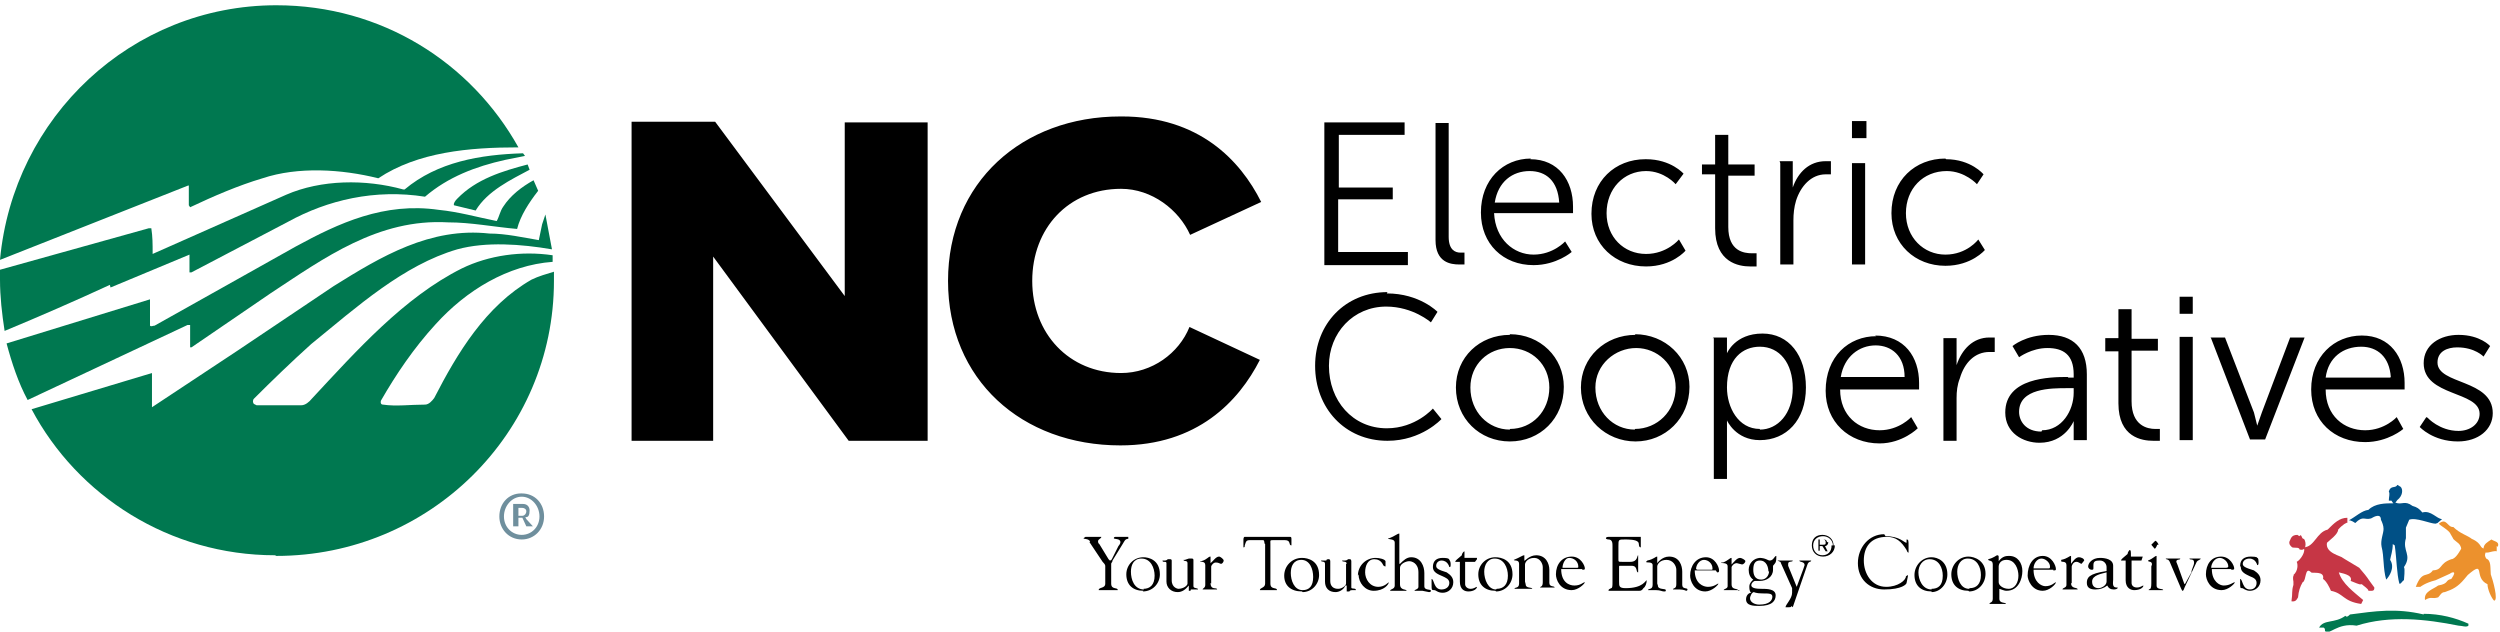
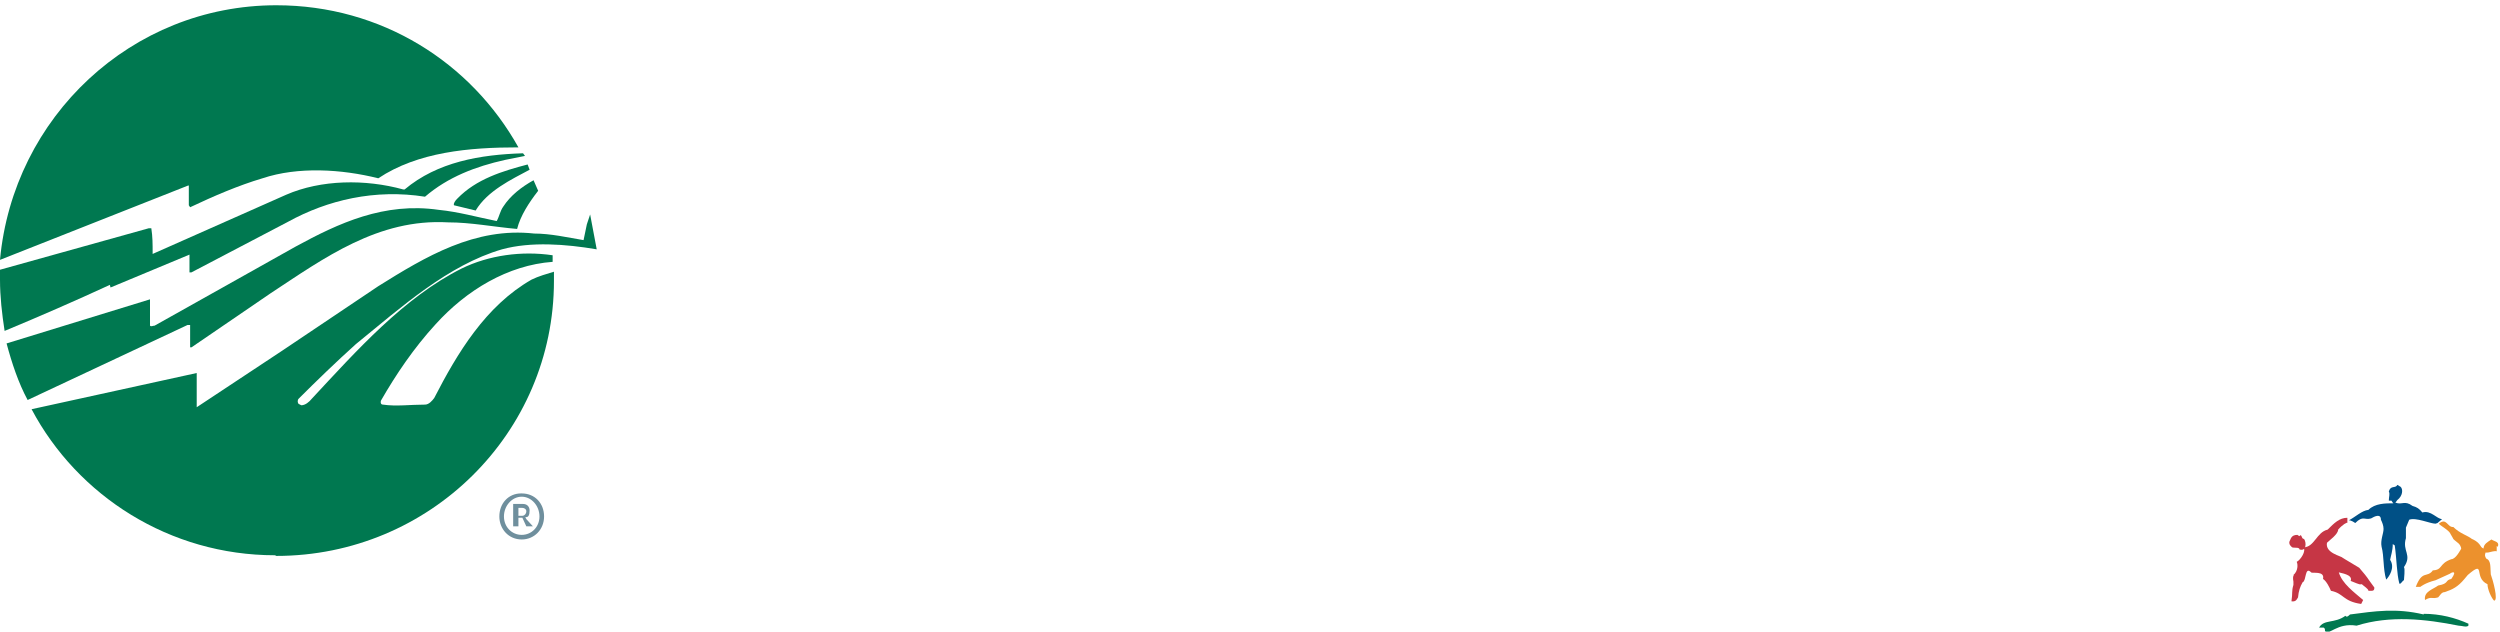
<svg xmlns="http://www.w3.org/2000/svg" width="380" height="96" viewBox="0 0 380 96">
  <g fill="none">
-     <path fill="#000" d="M129 67l-20.6-28v28H96V18.5h12.7L128.4 45V18.6H141V67h-12zm41.5-49.3c11.7 0 18 6.6 21.2 13l-10.8 5c-1.7-3.8-5.8-7-10.5-7-8 0-13.5 6-13.5 14s5.6 14 13.5 14c4.7 0 8.8-3 10.4-7l10.7 5c-3.2 6.3-9.5 13-21.2 13-15 0-26.2-10-26.2-25s11.3-25 26.2-25zm43 1v1.8h-10v8h8.2v1.8h-8.3v8H214v2h-12.7V18.6h12.2zm4.7 0h2V36c0 2 1 2.4 1.8 2.4h.6v1.8h-.8c-1.3 0-3.6-.3-3.6-3.7v-18zM237 30.8c-.2-3.3-2-4.8-4.5-4.8-2.6 0-4.8 1.6-5.3 4.8h9.8zm-4.4-6.6c4.3 0 6.5 3.3 6.5 7.2v1h-12c.2 4 3 6.3 6 6.3s4.8-2 4.8-2l1 1.6s-2.3 2-5.8 2c-4.6 0-8-3.2-8-8 0-5 3.4-8.2 7.6-8.2zm17.6 0c3.8 0 5.7 2.2 5.7 2.2l-1.2 1.6s-1.7-2-4.5-2c-3.4 0-6 2.7-6 6.4 0 3.6 2.6 6.2 6 6.2 3.2 0 5-2.2 5-2.2l1 1.7s-2 2.4-6 2.4c-4.7 0-8.3-3.3-8.3-8 0-5 3.6-8.3 8.2-8.3zm10.5 2.3h-2V25h2v-4.5h2V25h4v1.7h-4v7.8c0 3.7 2.4 4 3.6 4h.7v2h-1c-1.7 0-5.3-.6-5.3-5.8v-8zm9.8-2h2v4c.8-2.3 2.5-4 5-4h.8v2h-.8c-2.2 0-3.8 1.8-4.5 4-.3 1-.4 2-.4 3v6.7h-2V24.8zm11 15.7h2V24.8h-2v15.6zm0-19.2h2.2v-2.6h-2.2v2.6zm14.3 3.2c3.8 0 5.7 2.3 5.7 2.3l-1 1.5s-1.8-2-4.6-2c-3.6 0-6.2 2.7-6.2 6.4s2.7 6.3 6 6.3 5-2.3 5-2.3l1 1.6s-2 2.4-6 2.4c-4.6 0-8.2-3.3-8.2-8 0-5 3.6-8.3 8.2-8.3zm-85 20.4c5 0 7.7 2.8 7.7 2.8l-1 1.6s-2.7-2.4-6.8-2.4c-5 0-8.7 4-8.7 9 0 5.3 3.6 9.5 8.8 9.5 4.4 0 7-3 7-3l1.3 1.6s-3 3.3-8.2 3.3c-6.5 0-11-5-11-11.4s4.6-11.2 11-11.2zm18.7 20.6c3.4 0 6-2.7 6-6.3 0-3.5-2.7-6-6-6s-6 2.5-6 6c0 3.7 2.7 6.4 6 6.4zm0-14.4c4.6 0 8.2 3.5 8.2 8 0 4.8-3.6 8.3-8.2 8.3s-8.2-3.5-8.2-8.2c0-4.6 3.6-8 8.2-8zm19 14.4c3.4 0 6.2-2.7 6.2-6.3 0-3.5-2.8-6-6-6s-6.2 2.5-6.2 6c0 3.7 2.7 6.4 6 6.4zm0-14.4c4.6 0 8.3 3.5 8.3 8 0 4.8-3.7 8.3-8.2 8.3s-8.3-3.5-8.3-8.2c0-4.6 3.7-8 8.3-8zm19 14.5c2.7 0 5-2.4 5-6.3 0-3.8-2-6.3-5-6.3-2.6 0-5 1.8-5 6.2 0 3 1.7 6.3 5 6.3zm-7-14h2v2.4s1.2-3 5.4-3c4 0 6.6 3.3 6.6 8.2 0 5-3 8-7 8-3.7 0-5-3-5-3v8.9h-2V51.4h-.2zm29 6c0-3.2-2-4.8-4.4-4.8-2.5 0-4.8 1.7-5.3 4.8h9.8zM285 51c4.5 0 6.7 3.3 6.7 7.2v1h-12c0 4 2.8 6.2 6 6.2 3 0 4.8-2 4.8-2l1 1.7s-2.3 2.3-5.8 2.3c-4.7 0-8.2-3.3-8.2-8 0-5.2 3.5-8.3 7.7-8.3zm10.4.4h2v4.1c.8-2.4 2.5-4.2 5-4.2h.8v2.2h-.8c-2.2 0-3.8 1.6-4.5 4-.4 1-.5 2-.5 3V67h-2V51.2zm15 14c3 0 4.8-3 4.8-5.7V59h-1c-2.4 0-7.3 0-7.3 3.6 0 1.4 1 3 3.4 3zm4-8h.8v-.5c0-3-1.6-4-4-4s-4.3 1.4-4.3 1.4l-1-1.7s2-1.7 5.5-1.7c3.7 0 5.8 2 5.8 6v10h-2V65 64s-1.3 3.3-5.2 3.3c-2.5 0-5.2-1.5-5.2-4.6 0-5.3 6.8-5.4 9.5-5.4zm7.6-4h-2v-2h2V47h2v4.5h4v1.8h-4V61c0 3.7 2.4 4.2 3.6 4.2h.7V67h-1c-1.7 0-5.3-.5-5.3-5.7v-8zm9.3 13.5h2V51.2h-2V67zm0-19.2h2v-2.6h-2v2.6zm4.7 3.6h2.2l4.4 11.4.5 2 .7-2 4.3-11.4h2.2l-6 15.5H342l-6-15.6zm27.4 6c-.2-3-2-4.6-4.5-4.6-2.7 0-5 1.6-5.4 4.7h9.8zM359 51c4.3 0 6.5 3.3 6.5 7.2v1h-12c0 4 2.8 6.2 6 6.2 3 0 4.8-2 4.8-2l1 1.8s-2.3 2-5.8 2c-4.7 0-8.2-3.2-8.2-8 0-5 3.5-8.2 7.7-8.2zm10 12.5s1.8 2 4.7 2c1.7 0 3.2-1 3.2-2.6 0-3.5-8.5-2.6-8.5-7.7 0-2.8 2.5-4.3 5.3-4.3 3.3 0 4.8 1.7 4.8 1.7l-1 1.6s-1.3-1.4-4-1.4c-1.5 0-3 .6-3 2.3 0 3.4 8.4 2.5 8.4 7.7 0 2.5-2.2 4.3-5.3 4.3-3.8 0-5.8-2.2-5.8-2.2l1-1.5z" />
    <path fill="#005086" d="M370.2 79.6c-.8 0-3-1-4-.6l-.5 1.2v1.6c-.6 2 1 2.5-.3 4.4.2.3 0 1.7 0 2-.2 0-.5.7-.7.5-.4-1.5-.4-3.7-.7-5.8l-.3-.2c0 1-.3 1.8-.4 2.4.8 1.2-.2 2.6-.6 3-.5-1.7-.3-3.5-.7-5-.2-1 .3-2 .3-2.7 0-.5-.2-1-.4-1.4 0-1-1-.5-1.5-.2-1 .3-1.2-.5-2.4.7 0 0-.7-.5-1-.4 1-.5 2-1.5 3-1.6 1-1 2.6-1 3.8-1 0-.6.3.6-.3-.4h-.4c0-.6.2-1 0-1.4.3-1 1-.4 1.3-1l.5.3c.4.4.3 1.4-.5 2l-.3.4c1 .4 1.4-.4 2.6.5.7.2 1 .4 1.5 1 1.3-.4 2.2 1 3 1l-.7.6" />
    <path fill="#EC912D" d="M379.7 83s0 .2-.2 0v.8c-.7-.2-2 .8-2-.4 0-.7.6-1 1.2-1.4.4.3 1.2.3 1 1" />
    <path fill="#EC912D" d="M369.6 86.7c1.8 0 1-1 3-1.7.7 0 1.5-1.6 1.5-1.6s0-.4-.4-.8c-1.2-1-.5-.3-1.2-1.4-.2-.6-1.6-1.3-1.8-1.6 1.2-1 1.3.6 2.2.5 1 1 2.2 1.3 2.8 1.8 1.8.8 1 1.5 2.2 1.5 0 .8-.4.8 0 1.5.8.3.6 1.4.7 2.4.3.8 1.2 4 .5 4-.4-.4-1-1.7-1-2.5-2.2-1-.2-3.8-3-1.4l-.5.6c-1 1.2-1.8 1.6-3 2-.5 0-.7.5-1 .8-1 .3-1-.2-2 .4-.2-1.3 1.2-1.6 2-2.2 1.7-.3 1-.8 2-1 1-1.4 0-1-.2-.8l-2.2 1c-1.6.4-2.3 1-2.3 1h-.7c1-2.6 1.7-1.3 2.6-2.5" />
    <path fill="#C63645" d="M356.8 79.5c0-.2-.8.3-1.4 1 0 .7-1.3 1.6-1.7 2-.3 1.6 2.2 2 2.4 2.3l2.5 1.5c1.7 2 .8 1 2.3 3 0 .2 0 .5-.4.5h-.5c0-.3-.7-.7-1-1-.4 0 0 .2-1.7-.5.4-1-1.6-1.2-1.8-1.3.5 1.7 2.3 3 3.7 4.2l-.3.6c-2.8-.4-2.6-1.6-4.6-2-.2-.5-.7-1.5-1.2-1.8.3-1.3-1.7-.8-1.8-1-1-1-.7 1.3-1.3 1.5-.4.7-.6 1.3-.7 2.3-.2.3-.3.7-1 .6.2-1.3 0-1.5.3-2.5v-.5c-.2-1 .2-1 0-1 .7-.6.7-1.6.5-2 .6-.3 1.5-1.7 1-2.2 1.7 0 2-2.3 3.7-2.7 1-1 1.8-1.8 3-1.8v.8" />
    <path fill="#C63645" d="M349.5 83.4c-.3-.3-1 0-1.2-.3-.2-.2-.4-.4-.3-.8.2-.3.2-1 1.2-1l.3.2c.4-.5.3.5.7.4.4.5.4 2-.7 1.6" />
    <path fill="#007850" d="M368.4 93.3c2.5 0 4.8.6 6.8 1.5v.3c-.3.3-1 0-1.5 0-5-1-10.4-1.6-15.5 0-3-.5-4.2 1.6-4.8.8 0-.2 0-.4-.2-.5h-.7c.7-1.3 2.4-.6 4-1.8.2.3.5 0 .7-.2 3.8-.5 7-1 11.2 0" />
-     <path fill="#000" d="M165.7 82.3c-.3-.5-1-.3-1-.5l.3-.2h2.4c0 .3-.5.3-.5.7 0 0 0 .3.2.4l1.4 2.3.2.2s.2 0 .3-.2l1-2s.3-.3.3-.6c0-.6-1-.4-1-.6 0-.2.2-.2.4-.2h1.8v.3c-.5 0-.6.4-.8.7l-1.6 2.6c0 .3-.2.3-.2.5v3c0 1 1 .5 1 1H167c0-.5 1-.2 1-1V86c0-.2-.3-.5-.4-.6l-2-3zm8 7.6c1.5 0 2.6-1.2 2.6-2.6 0-2.2-1.7-2.6-2.5-2.6-1.5 0-2.6 1.2-2.6 2.6 0 1.6 1 2.5 2.6 2.5zm.2-.3c-1.5 0-2-1.5-2-2.7 0-1 .4-2 1.6-2 1.4 0 2 1.4 2 2.6 0 1.4-.7 2-1.7 2zm6.6-4c0-.5-.6-.2-.6-.5h.2l.6-.2h.5s.2 0 .2.2v4c0 .4.7.2.7.5H181c0 .2 0 .2-.3.2V89c-.5.6-1 1-1.7 1-1 0-1.7-.7-1.7-1.6v-2.8c0-.4-.6 0-.6-.4h.2c.3 0 .4 0 .6-.2h.4s.2 0 .2.2v3c0 1.2 1 1.3 1 1.3.8 0 1.4-.5 1.4-.8v-3zm3.5 3c0 1.2 1 .6 1 1h-2.2c0-.2.4-.2.4-.7v-3c0-.7-.8-.4-.8-.6h.2c1-.3 1-.7 1.4-.7V85.6c.4-.3.8-1 1.3-1 .2 0 .7.4.7.6 0 .2-.2.5-.4.5s-.3-.2-.8-.2c-.4 0-.7.5-.7.6v2.6zm8.2-6s0-.5-.2-.5h-2c-.6 0-.6.2-.8.8 0 .2 0 .3-.2.3V82s0-.4.2-.4H196c.2 0 .3 0 .3.3v1c-.5 0 0-.8-1-.8h-1.7c-.6 0-.5 0-.5.6v6c0 1 1 .5 1 1h-2.6c0-.4.8-.3.8-1v-6zM198 90c1.4 0 2.5-1.2 2.5-2.6 0-2.2-1.7-2.6-2.6-2.6-1.5 0-2.7 1.2-2.7 2.7 0 1.5 1 2.4 2.7 2.4zm0-.3c-1.3 0-1.8-1.5-1.8-2.6 0-1 .4-2 1.6-2 1.3 0 1.8 1.4 1.8 2.6 0 1.4-.6 2-1.6 2zm6.7-4c0-.5-.7-.2-.7-.5h.2c.4 0 .5 0 .7-.2h.3s.2 0 .2.3v4c0 .3.7 0 .7.4h-.4c-.3 0-.5 0-.6.2h-.4V89h-.2c-.3.7-1 1-1.5 1-1 0-1.6-.6-1.6-1.6v-2.7c0-.5-.6-.2-.6-.5h.8c0-.2.2-.2.4-.2 0 0 .2 0 .2.3v3c0 1.2 1 1.2 1.2 1.2.6 0 1.2-.5 1.2-.8v-3zm1.7 1.8c0-1.5 1.2-2.7 2.7-2.7.6 0 1.4.2 1.5.5v.8c-.2 0-.4-.2-.4-.3-.3-.6-.8-.8-1.3-.8-1 0-1.4 1-1.4 2s.7 2.2 2 2.2c1 0 1.5-.7 1.6-.7 0 .3-.7 1.3-2.3 1.3-1.3 0-2.3-1.2-2.3-2.5zm6.4-1.8c.5-.5 1-1 1.7-1 1.5 0 2 1.4 2 2.4v2c0 .7 1 .4 1 .7 0 .2-.2.2-.3.2l-1-.2H215c0-.2.6-.2.6-.6V87c0-1.4-1-1.7-1.4-1.7-.5 0-1.4.4-1.4 1v2.5c0 1 1 .7 1 1h-2.5c0-.3.7-.2.7-.8v-6.5c0-.7-1-.4-1-.7h.2c.8-.3 1.2-.7 1.5-.7v4.6zm5 .5c0-1 .6-1.4 1.5-1.4.2 0 1 0 1 .3.2.2.2.6.2.6 0 .4 0 .5-.2.5 0 0-.2-1-1.2-1-.4 0-.8.3-.8.8 0 .4.3.6 1.6 1 .6.4 1 .8 1 1.5 0 1-.8 1.6-1.6 1.6s-1-.4-1.3-.4c-.4 0-.4 0-.4-1V88c.4 0 .3 1.6 1.5 1.6.7 0 1.2-.4 1.2-1s-.6-.8-1-1c-.7-.3-1.5-.6-1.5-1.4zm4-.8h-.6c0-.2.3-.4 1-1 0-.3.3-.6.4-.6v1h1.9v.2l-.3.4h-1.5v3.4c0 .4.4.7.8.7.6 0 .8-.3 1-.3 0 .3-.5.7-1.3.7-.6 0-1.3-.3-1.3-1.5v-3zm5.6 4.5c1.4 0 2.5-1.2 2.5-2.6 0-2.2-1.7-2.6-2.6-2.6-1.5 0-2.6 1.2-2.6 2.6 0 1.6 1 2.5 2.6 2.5zm0-.3c-1.2 0-1.8-1.5-1.8-2.7 0-1 .5-2 1.6-2 1.4 0 2 1.4 2 2.6 0 1.4-.7 2-1.7 2zm4.5-.8c0 .7 1 .4 1 .7h-2.5-.2c0-.3.7 0 .7-.8v-3c0-.7-.8-.4-.8-.6 1-.4 1.3-.7 1.6-.7v.8c0 .2.7-.8 1.8-.8 1.5 0 2 1.3 2 2.2v2c0 .7.8.4.8.7h-2.2c0-.2.4 0 .4-.8v-2.3c0-.5-.4-1.4-1.3-1.4-1 0-1.4.7-1.4 1v2.6zm8.6-2.2c.3 0 .4 0 .4-.2 0-.4-.6-1.8-2-1.8-1.5 0-2.4 1.2-2.4 2.7 0 .8.6 2.4 2.4 2.4 1 0 2-1 2-1.2-.3 0-.6.5-1.6.5-.8 0-2-.5-2-2.5h3.2zm-3-.3c0-.6.4-1.5 1-1.5.8 0 1.4.6 1.4 1.3 0 .2 0 .2-.2.2h-2.3zM246 85c0 .4 0 .4.6.4h1.2c1.2 0 1-1 1.2-1V87c-.4 0 0-1-1-1h-1.7c-.2 0-.2 0-.2.2v2.2c0 .7 0 1 1 1 2.7 0 3-1.2 3.2-1.2 0 .5-.2 1-.5 1.2-.3.5-.6.4-1 .4h-4.3c0-.2 0-.2.4-.4.2 0 .2-.4.2-1V83c0-.4 0-1-.6-1 0 0-.4 0-.4-.2 0 0 0-.2.4-.2h4.9v1.6c-.4 0-.2-.6-.4-.8-.3-.4-1.5-.4-2-.4-1 0-1 0-1 1v2zm6 4c0 .7 1.2.4 1.2.7 0 .2 0 .2-.3.2s-.5-.2-1.2-.2h-1.2c0-.3.7 0 .7-.8v-3c0-.6-1-.3-1-.5l.2-.2c1-.2 1.2-.6 1.5-.6V85.6s.7-1 1.8-1c1.6 0 2 1.4 2 2.3v2c0 .7.8.4.8.7 0 0 0 .2-.2.2 0 0-.4-.2-1-.2h-1c0-.3.5 0 .5-.8v-2.2c0-.6-.5-1.5-1.5-1.5s-1.4.7-1.4 1v2.6zm9-2c.2 0 .3 0 .3-.3 0-.5-.6-2-2-2-1.5 0-2.4 1.3-2.4 2.8 0 .8.6 2.4 2.3 2.4 1 0 2-1 2-1.2-.2 0-.6.5-1.6.5-.7 0-2-.5-2-2.5h3.2zm-3.2-.5c0-.6.5-1.4 1.2-1.4s1.3.6 1.3 1.3c0 .2 0 .2-.2.2H258zm6.7 3.2H262c0-.2.6-.2.6-.6v-3c0-.7-1-.4-1-.6h.3c.8-.3 1-.7 1.3-.7v1c.4-.4.8-1 1.3-1 .2 0 .8.3.8.5s-.3.5-.5.5l-.8-.2c-.5 0-.8.5-.8.6v2.6c0 1 1 .5 1 1zM266 91c0-.4.3-1 .6-1 0 0 .3.2 1.3.2s1.5 0 1.5.5-.4 1.2-2 1.2c-.6 0-1.4-.3-1.4-1zm1.6-6.2c-1 0-1.8.8-1.8 1.8 0 .6.2 1.2.7 1.5 0 0-.6.5-.6 1 0 .4 0 .8.3 1-.4 0-.8.4-.8 1 0 1 1.2 1 2 1 2 0 2.5-.8 2.5-1.6 0-1-1.3-1-2.3-1-1.5 0-1.4-.5-1.4-.6 0-.2.3-.6.6-.6h.7c1 0 2-.6 2-1.7V86c.3-.4.5-.4.5-1.3v-.2c-.3 0-.4.7-1 .7-.3 0-.6-.4-1.6-.4zm1.3 2c0 .6-.4 1.3-1.2 1.3-1 0-1.2-.8-1.2-1.5 0-.8.2-1.4 1-1.4 1 0 1.3 1 1.3 1.7zm3.4 5.3c0 .2-.2.2-.4.2h-.5c0-.4 1-1.3 1-2.2v-.7l-1.7-3.8c0-.3-.5-.3-.5-.4H272.5c0 .3-.7 0-.7.5v.3l1.3 3.2 1-2.7.2-.6c0-.6-.8-.4-.8-.7h1.8c0 .3-.4 0-.6.7l-2.2 6.4zm5.2-9.6c0 .2 0 .3-.4.3h-.5V82h.5c.3 0 .4.2.4.4zm.2 0c0-.4-.2-.5-.6-.5h-.7v1.7h.2V83h.4l.5.8h.3l-.4-.8c.3 0 .5-.3.5-.6h-.2zm1 .4c0-1-.8-1.6-1.7-1.6-1 0-1.6.6-1.6 1.6s.7 1.7 1.7 1.7 1.8-.7 1.8-1.7zm-.3 0c0 1-.6 1.5-1.4 1.5s-1.4-.6-1.4-1.5.7-1.4 1.5-1.4 1.5.6 1.5 1.4zm8.2-1.4c2.2 0 2.8 1 3.2 1V82c.3 0 .3.2.3 1v1c-.2 0-.3-.4-.3-.4-.8-1.3-1.6-2-3-2-2.4 0-3.5 1.5-3.5 3.6 0 2 1.2 4 3.4 4 1.8 0 3-1 3-1.6l.3-.2v.2l-.2 1c0 .2-.7 1-3.4 1-2.3 0-4-1.6-4-4s1.7-4.4 4-4.4zm7 8.5c1.3 0 2.4-1.2 2.4-2.7 0-2-1.5-2.6-2.4-2.6-1.5 0-2.6 1.3-2.6 2.7 0 1.6 1 2.5 2.6 2.5zm0-.4c-1.4 0-2-1.5-2-2.6 0-1 .6-2 1.7-2 1.4 0 2 1.3 2 2.5 0 1.5-.7 2-1.7 2zm5.7.3c1.4 0 2.5-1.2 2.5-2.7 0-2-1.7-2.6-2.6-2.6-1.5 0-2.6 1.3-2.6 2.7 0 1.6 1 2.5 2.6 2.5zm0-.4c-1.3 0-1.8-1.5-1.8-2.6 0-1 .5-2 1.6-2 1.4 0 2 1.3 2 2.5 0 1.4-.7 2-1.7 2zm4.5 0c.3 0 .7.3 1.2.3 1.8 0 2.4-1.8 2.4-3s-.7-2.3-2-2.3c-.4 0-1 0-1.6.8v-.7s0-.2-.2-.2-.5.4-1.4.6c0 .4.7 0 .7.8v5.2c0 .7-.5.5-.5.8h2.5c0-.3-1 0-1-.8v-1.6zm0-3.4s0-1 1.2-1c1.3 0 1.8 1.4 1.8 2.4s-.5 2-1.5 2c-.8 0-1.5-.5-1.5-1V86zm8.3.6c.3 0 .4 0 .4-.2 0-.5-.6-2-2-2-1.5 0-2.3 1.4-2.3 3 0 .6.6 2.3 2.3 2.3 1 0 2-1 2-1.3-.2 0-.6.6-1.6.6-.6 0-1.8-.6-1.8-2.5h3zm-3-.3c0-.7.5-1.5 1.2-1.5.6 0 1.3.6 1.3 1.2 0 .2 0 .3-.2.3h-2.4zm5.7 2.2c0 1 1 .6 1 1H313.5c0-.3.6-.2.6-.7v-3c0-.7-.8-.4-.8-.6v-.2c1-.2 1.2-.6 1.5-.6v1.2c.3-.4.7-1 1.2-1 .3 0 .8.2.8.5l-.4.5c-.2 0-.4-.3-.8-.3-.5 0-.7.6-.7.7v2.6zm5.4-1.8c-2.7.4-3 1-3 1.8s.6 1 1.3 1c.7 0 1.3-.2 1.8-.6.2.4.5.6 1 .6 0 0 .6 0 .6-.3h-.2c-.7 0-.5-.8-.5-1.2V86c0-1-1.2-1.2-2-1.2-1.2 0-1.8.8-1.8 1.3 0 .3.3.5.5.5s.3 0 .3-.2v-.5c0-.6.3-.7 1-.7.6 0 1 .5 1 1v1zm0 1.6c0 .6-.8 1-1.2 1-.6 0-1-.3-1-1 0-1 1.5-1.2 2.2-1.4v1.4zm2.7-3.2h-.5c0-.2.3-.4 1-1 0-.3.3-.6.3-.6.2 0 .2.2.2 1H325.7l-.2.6H324v3.4c0 .4.3.7.8.7.6 0 .8-.3 1-.3 0 .3-.5.7-1.4.7-.5 0-1.3-.3-1.3-1.5v-3zm5-2.4s-.2.6-.4.6l-.5-.6.6-.6c.2 0 .5.5.5.6zm-.8 3c0-.6-.6-.3-.6-.6.8-.3 1-.7 1.3-.7V89c0 .7 1 .4 1 .7h-2.2c0-.3.4.2.4-1v-2.6zm5 3l1-1.8c0-.5.4-1 .4-1.5 0-.7-.7-.3-.7-.6h1.7c0 .2-.4.2-.6.5l-1.8 3.8c-.2.5-.2.6-.4.6l-.2-.4-1.7-4c-.2-.5-.6-.3-.6-.5h2.2c0 .3-.6 0-.6.5l.2.5 1 2.8zm7-2.2c.4 0 .5 0 .5-.2 0-.4-.6-1.8-2-1.8-1.5 0-2.3 1.2-2.3 2.7 0 .8.6 2.4 2.4 2.4 1 0 2-1 2-1.2-.3 0-.7.5-1.7.5-.6 0-1.8-.6-1.8-2.5h3zm-3-.3c0-.6.5-1.5 1.3-1.5.6 0 1.3.6 1.3 1.3 0 0 0 .2-.3.2h-2.3zm4.4-.3c0-1 .7-1.4 1.6-1.4.2 0 1 0 1 .2.2 0 .2.5.2.6 0 .3 0 .5-.2.5 0 0-.2-1-1.2-1-.5 0-1 .3-1 .8 0 .4.4.6 1.7 1 .6.4 1 .8 1 1.5 0 1-.8 1.6-1.6 1.6-.7 0-1-.4-1.2-.4-.3 0-.3 0-.3-1V88c.4 0 .3 1.6 1.5 1.6.6 0 1-.4 1-1s-.5-.8-1-1c-.6-.3-1.4-.6-1.4-1.4z" />
    <path fill="#007850" d="M16.8 43.7l12-5v2.7h.3l14.7-7.7c6-3.3 13.2-5 20.8-3.8 3.5-3 7.7-4.6 12.2-5.6l3-.6-.3-.4c-6.5.2-13 1.3-18 5.5h-.2c-5.8-1.6-12.5-1.5-17.8.8l-20.3 9v-.2c0-1.3 0-2.4-.2-3.7h-.4L0 41v1.5c0 2.6.3 5.2.7 7.8 5.3-2.2 10.8-4.6 16-7M69 31.2l3.3.8c1.8-3 5.4-4.7 8.2-6.2l-.3-.8c-3.8 1-7.8 2.2-10.7 5.2-.3.3-.6.7-.5 1" />
    <path fill="#007850" d="M28.7 28.2v3l.2.3c3.6-1.7 7.3-3.3 11-4.4 5.4-1.8 12-1.4 17.6 0 6-4 13.8-4.7 21.3-4.7C71.6 9.5 58 .8 42 .8 20 .8 2 17.8 0 39.5l28.6-11.3m0 21.2h.3v3.4h.2l12-8.2c8.2-5.4 16.4-11.4 27-10.8 3.5 0 7 .7 10.5 1 .5-2 1.8-4 3.2-5.8l-.7-1.6c-1.8 1-3.5 2.3-4.6 4-.5.7-.6 1.5-1 2.2-3-.6-5.8-1.4-8.8-1.7-8.3-1.2-15.2 2-21.8 5.6l-21.4 12c-.3 0-.5.2-.7 0v-4L1 52.2c.8 3 1.8 6 3.2 8.6l24.3-11.4" />
-     <path fill="#007850" d="M42 84.5c23.3 0 42.2-18.7 42.2-41.8v-1.4c-1 .3-2.4.7-3.4 1.2-7 4-11.3 11.2-14.8 18-.3.4-.8 1-1.4 1-2.2 0-4.4.3-6.4 0-.3 0-.4-.3-.3-.6 2.3-4 5-8 8.3-11.6 4.7-5.2 11-9 17.8-9.5v-1c-4.7-.7-9.7 0-13.8 2-8.8 4.4-16 12.5-22.8 19.8-.4.5-1 1-1.6 1H39l-.4-.2c-.2-.2-.2-.6 0-.8 2.7-2.7 5.7-5.6 8.7-8.3 7-5.7 14-12 22.2-14.4 4.4-1.2 9.7-.8 14.4 0l-1-5.3-.5 1.5-.5 2.4c-2.4-.4-5-1-7.5-1-9-1-16.5 3.5-23.7 8l-14.6 9.8-13 8.6v-5.2L4.8 62.2c7 13.2 21 22.2 37 22.2" />
+     <path fill="#007850" d="M42 84.5c23.3 0 42.2-18.7 42.2-41.8v-1.4c-1 .3-2.4.7-3.4 1.2-7 4-11.3 11.2-14.8 18-.3.4-.8 1-1.4 1-2.2 0-4.4.3-6.4 0-.3 0-.4-.3-.3-.6 2.3-4 5-8 8.3-11.6 4.7-5.2 11-9 17.8-9.5v-1c-4.7-.7-9.7 0-13.8 2-8.8 4.4-16 12.5-22.8 19.8-.4.5-1 1-1.6 1l-.4-.2c-.2-.2-.2-.6 0-.8 2.7-2.7 5.7-5.6 8.7-8.3 7-5.7 14-12 22.2-14.4 4.4-1.2 9.7-.8 14.4 0l-1-5.3-.5 1.5-.5 2.4c-2.4-.4-5-1-7.5-1-9-1-16.5 3.5-23.7 8l-14.6 9.8-13 8.6v-5.2L4.8 62.2c7 13.2 21 22.2 37 22.2" />
    <path fill="#6F8F9D" d="M79.4 78.4c.3 0 .6-.3.6-.7 0-.3-.3-.5-.6-.5h-.6v1.2h.6zM78 76.6h1.5c.7 0 1 .5 1 1 0 .7-.2 1-.5 1s0 .2 0 .3L81 80H80l-.6-1.3h-.6V80H78v-3.5zm1.3 4.7c1.5 0 2.7-1.2 2.7-2.8 0-1.6-1.2-3-2.7-3-1.5 0-2.7 1.4-2.7 3s1.2 2.8 2.7 2.8zm0-6.3c2 0 3.4 1.5 3.4 3.5S81.2 82 79.3 82c-2 0-3.4-1.6-3.4-3.5 0-2 1.4-3.5 3.3-3.5z" />
  </g>
</svg>